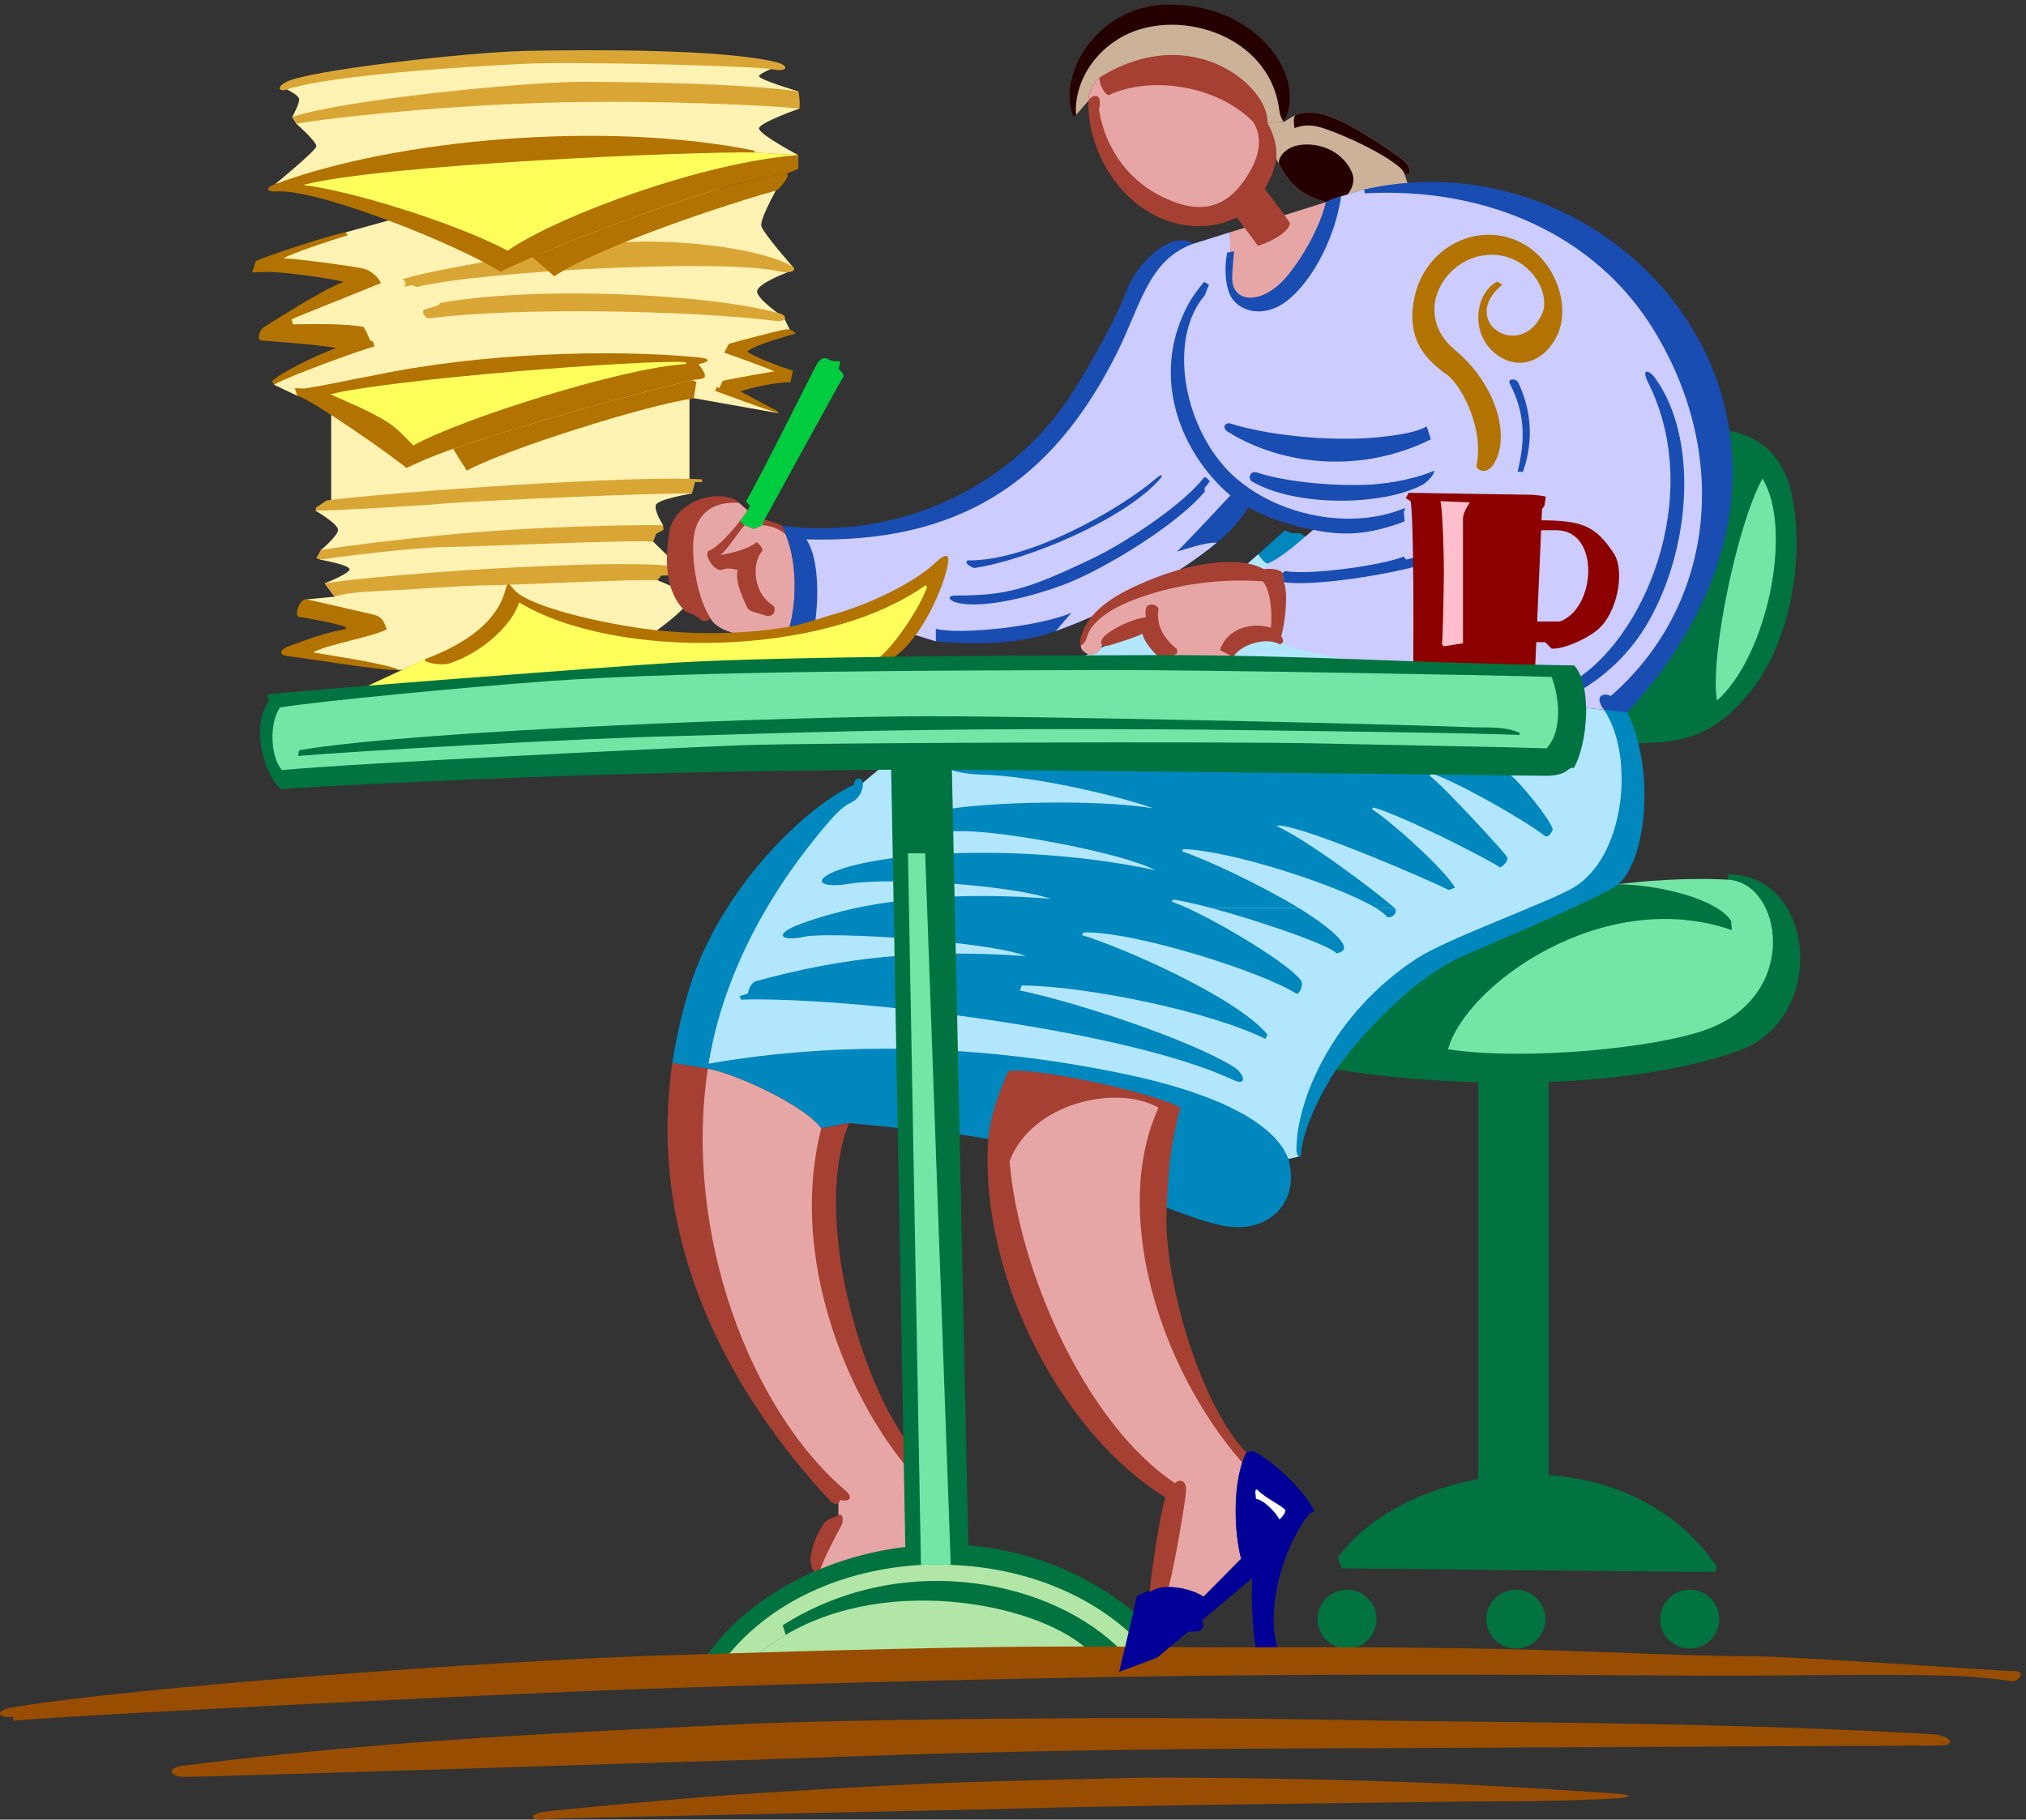
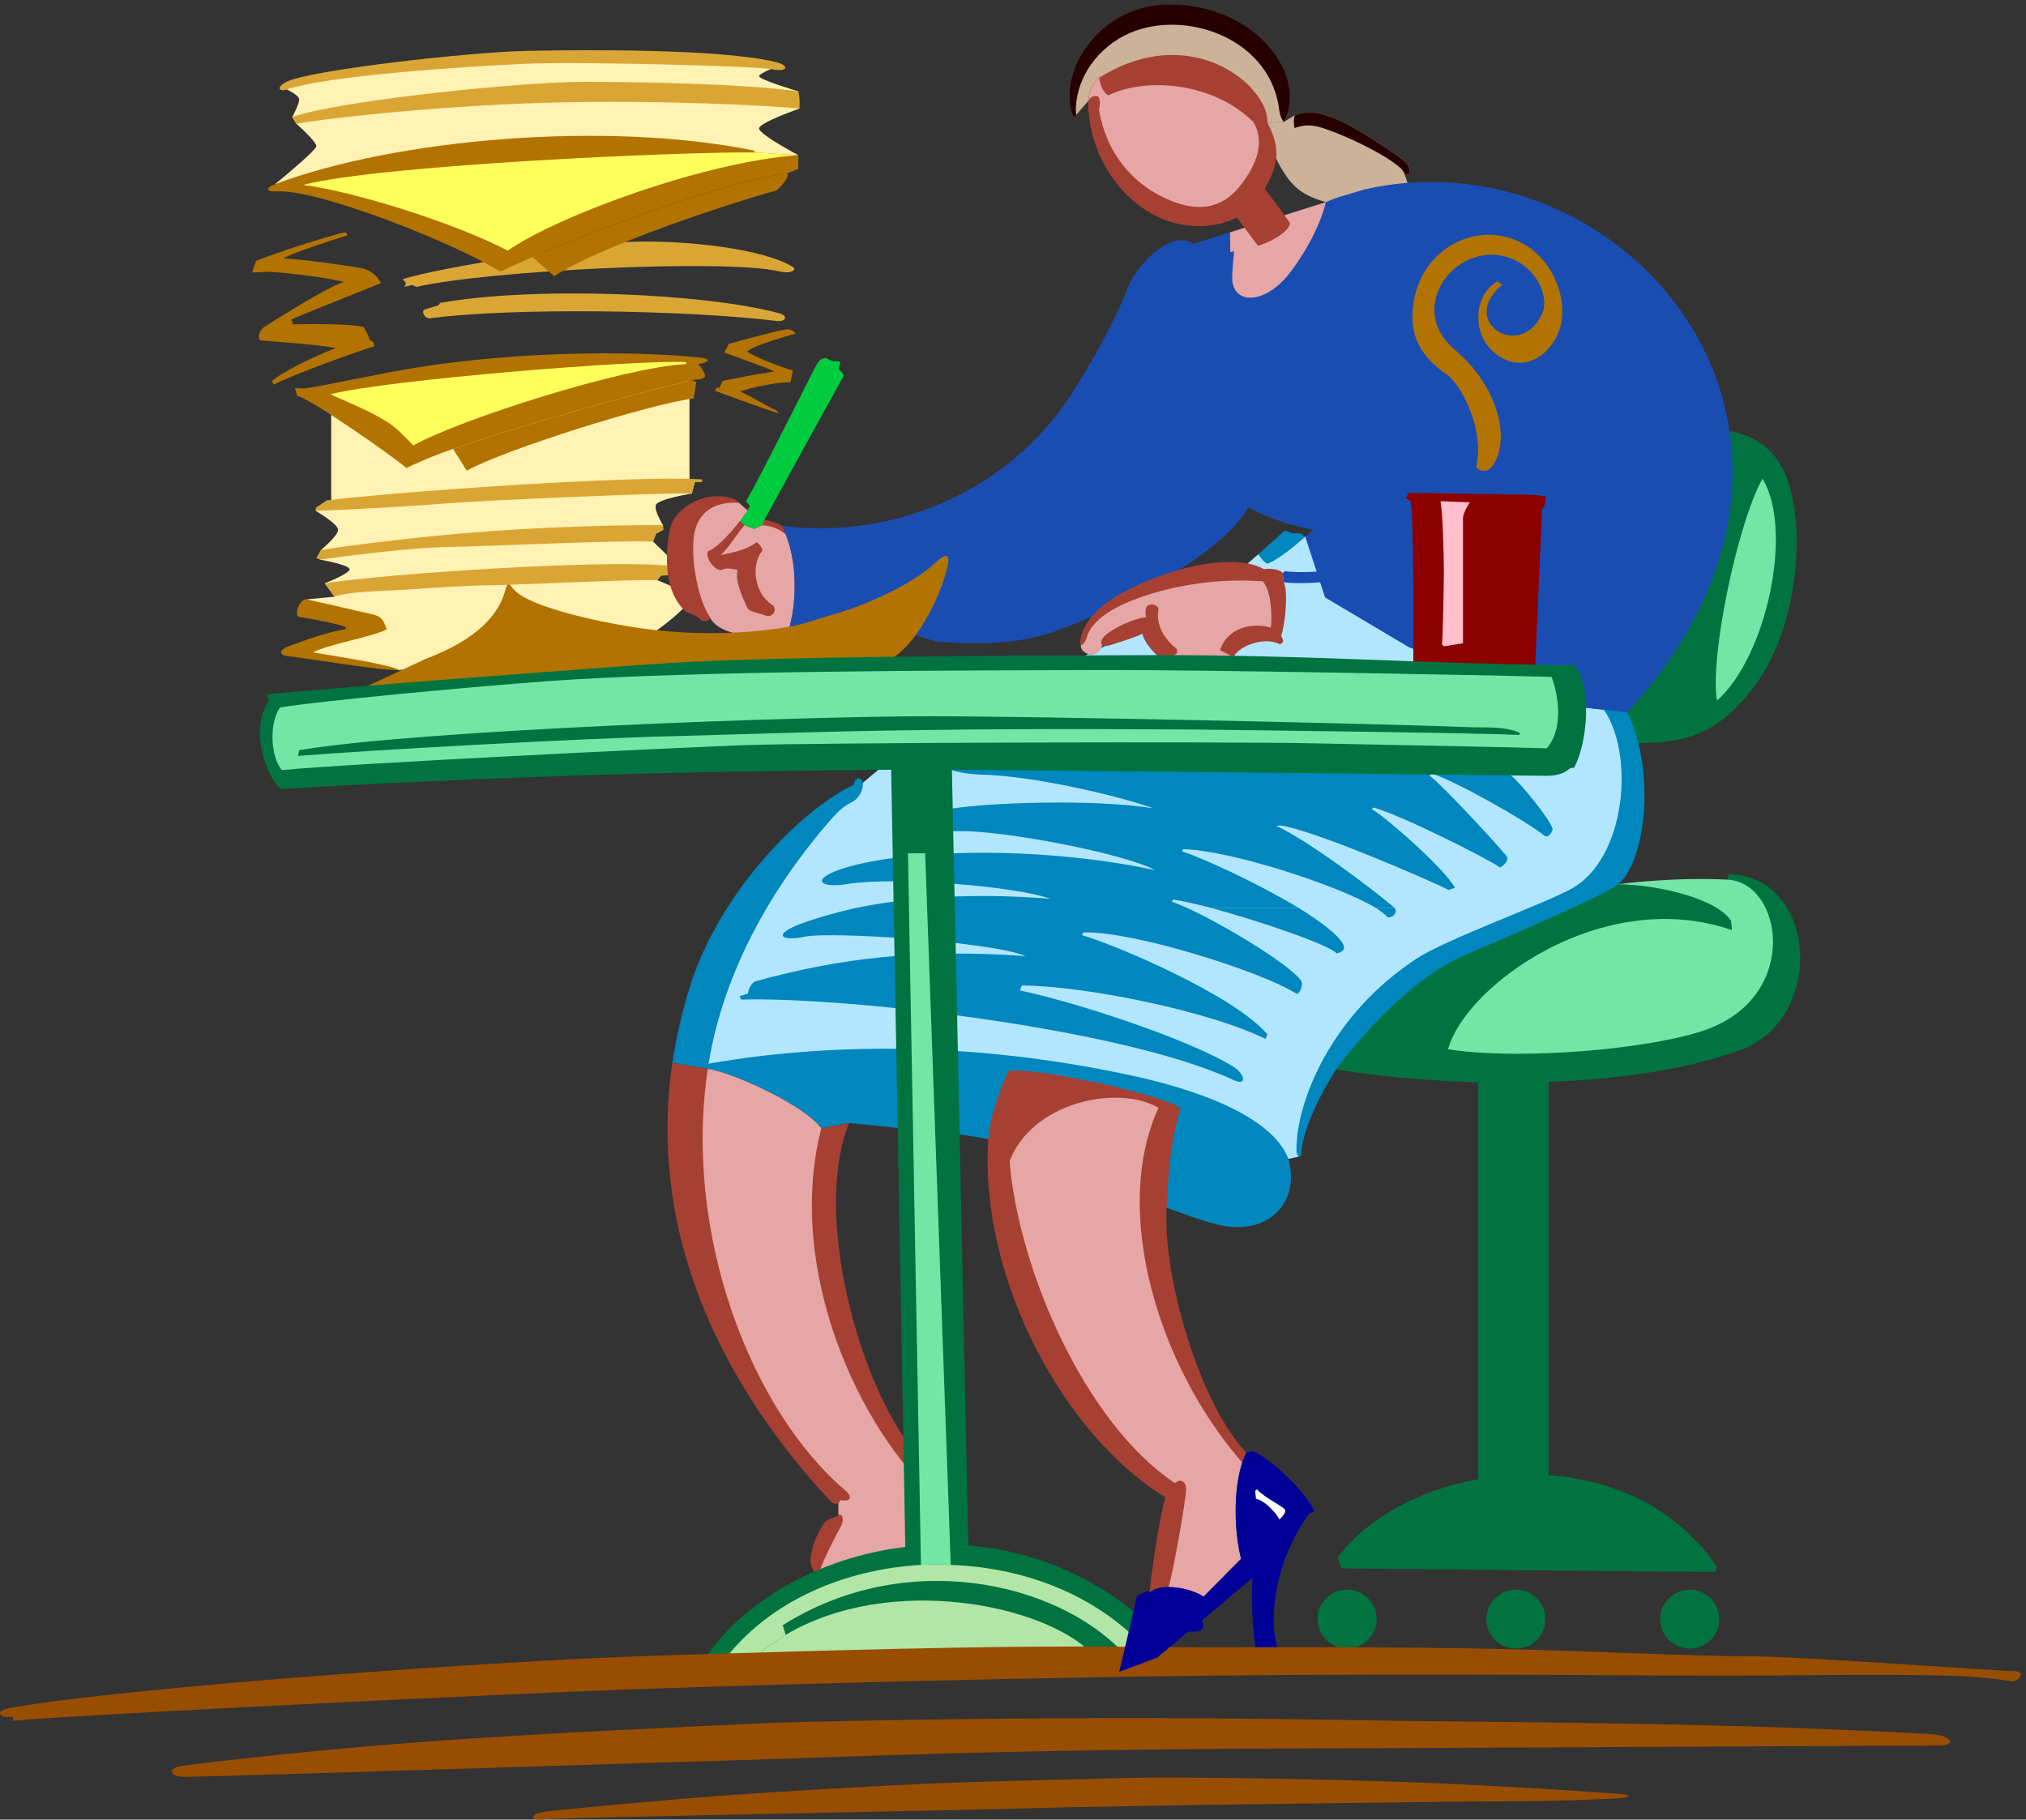
<svg xmlns="http://www.w3.org/2000/svg" xml:space="preserve" width="705.436" height="633.636">
  <rect width="100%" height="100%" fill="#333333" stroke="none" />
  <path d="m781.25 3071.25 283-50 883 50-205 54s80.27 57.85 83 79c2.46 20.45-82 52-82 52l-1 26 56 11-66 64-11 26 37 17s-24.13 37.65-19 53c5.27 15.85 94 30 94 30l8 30-866-47-127-28s59.07-34.15 59-50c.07-15.35-45-53-45-53l-2-25s76.539-13.62 77-25c1.27-11.15-65-37-65-37l26-35-73-7-1-22 152-57-195-56" style="fill:#fff2b2;fill-opacity:1;fill-rule:nonzero;stroke:none" transform="matrix(.133 0 0 -.133 -2.951 635.14)" />
  <path d="M1827.25 3505.25v286l-938-62v-286l938 62m-1085 788s106.137 86.71 108 99c1.605 11.97-52 59-52 59l-11 18s19.973 35.94 18 47c-1.93 11.04-32 25-32 25l-2 6 237 46 461 32 589-23s-46.8-17.76-49-26c-1.27-9.09 103-40 103-40s-15.87-14.16-14-25c1.6-9.96 17-20 17-20s-105.54-36.76-106-52c.46-15.96 103-70 103-70l-724-42-646-34" style="fill:#fff2b2;fill-opacity:1;fill-rule:nonzero;stroke:none" transform="matrix(.133 0 0 -.133 -2.951 635.14)" />
-   <path d="m2074.25 3944.25 16-33-138-52 120-60-156-42 146-64-276 49-694-159-267 161-25-5-61 29 48 34 188 72-250 37 239 138-255 33 218 85 456 126 670-17s-41.8-74.82-38-92c3.13-17.49 83-108 83-108l-15-14s-78.73-28.96-79-50c.27-20.56 70-68 70-68" style="fill:#fff2b2;fill-opacity:1;fill-rule:nonzero;stroke:none" transform="matrix(.133 0 0 -.133 -2.951 635.14)" />
  <path d="M825.25 3206.25c-19.43 3.44-33.992-44.05-20-46 13.742-1.52 105.953-18.16 122-27v-5c-54.594-8.42-117.43-33.33-147-44-29.363-10.13-28.875-25.12-2-27 27.652-2.52 242.5-38.06 286-36v2c-44.26 16.85-183.551 37.25-222 44 30.406 19.65 161.52 41.91 193 61-6.57 9.69-6.22 31.08-35 38-49.172 11.72-175 40-175 40m165 679 9-5 3-12c-30.371-7.06-221.043-76.16-263-100l-5 9c17.836 19.69 115.871 68.84 168 87-50.828 9.57-161.328 16.51-197 20-10.363 3.17-4.859 25.07 7 34 12.441 8.05 163.594 105.06 210 119-36.176 10.63-185.645 30.07-213 26l-27-1 10 30c34.805 15.58 199.887 69.73 235 75l5-8c-45.727-13.29-146.883-47.54-168-60 42.539-1.82 188.535-21.66 209-27 21.137-5.06 39.18-22.59 46-38-37.379-15.84-211.352-84.25-234-95l4-13c43.113 1.13 148.996 2.07 185-7 5.164-7.68 14.254-27.1 16-34m1115 17c-20.83-6.2-108.75-30.22-127-47 12.85-11.54 88.39-41.32 120-50l-7-31c-26.07 2.51-106.43-13.71-131-24 20-8.16 76.65-41.84 94-49l8-8c-31.49 7.97-168 59-168 59l5 10 6-3 9 19c26.75 6.67 135 25 135 25-30.54 13.71-131 49-131 49l12 23c37.86 10.71 125.64 33.66 145 37 12.46 3.18 23-1.19 30-10" style="fill:#b27300;fill-opacity:1;fill-rule:nonzero;stroke:none" transform="matrix(.133 0 0 -.133 -2.951 635.14)" />
  <path d="M1761.25 3295.25c-168.08 14.39-714.29-20.24-889-47l26-35c40.27 14.05 109.42 13.56 196 19 92.52 6.72 187.67 11.41 217 11 57.97.41 374.75 16.36 432 13l10 12 42 2 3 23-37 2m-3 105c-19.34 1.27-233.2.23-447-15-205.87-14.62-411.602-43.28-449-50l-12-21 10-4c51.504 7.8 245.08 32.27 331 33 86.59 1.09 477 19.25 541 14l8 21 19 10-1 12m75 83c-74.1 3.08-569.3-19.16-647-26-78.29-7.03-300.352-19.11-338-19l1 8 28 19c172.2 22.05 808.33 67.11 983 55v-7h-19l-8-30m-684 459c-17.03-2.04-25.04 20.6-15 23 9.98 3.08 36 11 36 11l4 6c243.83 44.23 692.34 26.19 888-27 25.48-7.12 16.01-23.39-8-20-233.47 28.71-691.07 35.64-905 7m-37 82-11 5-22-5s12.91 8.07-3 20c96.27 32.38 510.61 94.5 597 98 145.21 5.76 351.68-19.16 425-66 10.03-6.2-2.91-19.24-37-11-142.57 32.53-759.87 2.45-949-41m-339 517c-20.551-6.9-28.992 6.03-1 20 62.207 31.13 479.46 77.99 627 81 168.49 3.54 512.24 4.93 653-29 36.83-8.35 35.08-27.71-10-19-45.05 8.62-516.17 20.94-652 14-163.29-8.04-506.363-30.17-617-67m14-72c132.945 45.04 610.39 92.18 759 92 152.98-.01 426.88-4.97 566-25 5-20.2 3-45 3-45-63.9 6.96-370.32 24.09-672 15-302.32-9.27-599.906-44.76-645-55l-11 18" style="fill:#d9a636;fill-opacity:1;fill-rule:nonzero;stroke:none" transform="matrix(.133 0 0 -.133 -2.951 635.14)" />
  <path d="M999.25 3792.25c-61.695-10.86-133.891-27.75-181-34l-24 1 6-20c30.805-5.82 236.14-147.71 286-189 14.47 6.95 61.32 29 122 50 158.45 55.18 450.88 138.84 626 180 11.05 2.5 23.07.45 32 7 8.27 6.84-16 35-16 35 20.8 3.04 45.03 13.84-4 18-228.4 21.43-568 11.04-847-48" style="fill:#b27300;fill-opacity:1;fill-rule:nonzero;stroke:none" transform="matrix(.133 0 0 -.133 -2.951 635.14)" />
  <path d="M1035.25 3671.25c-52.773 32.85-118.555 57.64-148 72 151.8 38.71 818.62 91.59 931 84v-5c-165.19-8.52-592.52-144.93-714-213-19.3 19.12-39.66 43.35-69 62" style="fill:#ffff5c;fill-opacity:1;fill-rule:nonzero;stroke:none" transform="matrix(.133 0 0 -.133 -2.951 635.14)" />
  <path d="M742.25 4293.25c-27.734-10.02-20.824-20.64 3-19 106.281 7.65 464.6-133.95 587-210 23.43 11.35 52.01 24.09 84 38 190.7 81.39 506.14 198.4 666 219l30 12v36l-114 7-2 5c-390.56 79.28-940.59 29.91-1254-88" style="fill:#b27300;fill-opacity:1;fill-rule:nonzero;stroke:none" transform="matrix(.133 0 0 -.133 -2.951 635.14)" />
  <path d="m1998.25 4376.25 114-7c-244.67-17.21-627.89-157.68-761-250-135.4 71.77-407.527 156.71-536 172 205.23 53.56 1016.63 88.09 1183 85" style="fill:#ffff5c;fill-opacity:1;fill-rule:nonzero;stroke:none" transform="matrix(.133 0 0 -.133 -2.951 635.14)" />
  <path d="M1834.25 3780.25c-175.12-41.16-467.55-124.82-626-180l36-57c99.2 55.19 480.64 175.09 594 189l7 43-11 5m248 541c-159.86-20.6-475.3-137.61-666-219l57-50c116.68 77.52 455.08 190.09 580 224 8.46 3.18 39.66 39.57 29 45" style="fill:#b27300;fill-opacity:1;fill-rule:nonzero;stroke:none" transform="matrix(.133 0 0 -.133 -2.951 635.14)" />
  <path d="M3634.25 2361.25c-323.85-119.81-532.71-320.22-114-386 332.65-52.86 775.87-51.32 1056 50 231.05 84.05 200.72 461.3-30 461v-14c11.45-27.55 18.09-66.49 8-108-38.15 59.65-196.25 95.61-298 96-177.96.83-419.67-24.01-622-99" style="fill:#007340;fill-opacity:1;fill-rule:nonzero;stroke:none" transform="matrix(.133 0 0 -.133 -2.951 635.14)" />
  <path d="M4256.25 2460.25c101.75-.39 259.85-36.35 298-96l2-24c-337.67 117.15-697.95-145.14-743-312 197.54-30.47 545.78 2.43 680 53 242.47 90.68 194.72 382.42 53 391-142.26 8.05-290-12-290-12" style="fill:#73e6a6;fill-opacity:1;fill-rule:nonzero;stroke:none" transform="matrix(.133 0 0 -.133 -2.951 635.14)" />
  <path d="M4102.25 2834.25c-139.56-.41-225.7 14.15-337 158-110.15 144.04-134.41 379.08-98 519 28.05 108.71 99.83 161.51 230 162l582-20c130.67.45 202.45-52.36 231-161 35.91-139.99 11.65-375.02-99-519-110.8-143.92-208.2-143.75-347-144l-162 5" style="fill:#007340;fill-opacity:1;fill-rule:nonzero;stroke:none" transform="matrix(.133 0 0 -.133 -2.951 635.14)" />
  <path d="M4636.25 3522.25c81.32-130.89 12.76-463.76-119-581-19.35 111.85 52.38 460.21 119 581" style="fill:#73e6a6;fill-opacity:1;fill-rule:nonzero;stroke:none" transform="matrix(.133 0 0 -.133 -2.951 635.14)" />
  <path d="M3549.25 459.25c42.3-.148 76.87 34.422 77 77-.13 42.711-34.7 77.281-77 77-42.99.281-77.56-34.289-78-77 .44-42.578 35.01-77.148 78-77m442 0c42.3-.148 76.87 34.422 77 77-.13 42.711-34.7 77.281-77 77-42.99.281-77.56-34.289-78-77 .44-42.578 35.01-77.148 78-77m455 0c42.29-.148 76.86 34.422 77 77-.14 42.711-34.71 77.281-77 77-43 .281-77.57-34.289-78-77 .43-42.578 35-77.148 78-77m67 201c-87.24-.906-911.43 8.664-979 9l-10 28c181.24 248.676 744.85 338.26 993-24l-4-13" style="fill:#007340;fill-opacity:1;fill-rule:nonzero;stroke:none" transform="matrix(.133 0 0 -.133 -2.951 635.14)" />
  <path d="M4076.25 870.25v1101h-184v-1101h184" style="fill:#007340;fill-opacity:1;fill-rule:nonzero;stroke:none" transform="matrix(.133 0 0 -.133 -2.951 635.14)" />
  <path d="M2084.25 3118.25c19.19 53.16 31.43 167.51-5 258-2.65 8.04-6.04 15.55-10 23-17.94 10.05-56.07 18.71-68 20l-22 20-23 20-10 9c-76.27 28.54-160.79-23.14-171-81-12.61-74.16-13.72-162.11 43-214 8.88-2.23 29.79-10.81 37-19 6.66-9.14 30.04-4.69 25 6 27.65-36.44 104.86-53.59 204-42" style="fill:#a64033;fill-opacity:1;fill-rule:nonzero;stroke:none" transform="matrix(.133 0 0 -.133 -2.951 635.14)" />
  <path d="M2159.25 3819.25c10.02 19.45 22.82 22.06 33 15 10.63-6.8 26-4 26-4l4-5-5-16s10.11-6.04 14-18c-13.1-21.46-209-379-209-379l-4-12-22-10-25 10-12 11 20 28 6 12-10 12c34.46 56.98 173.22 337.32 184 356" style="fill:#00cc40;fill-opacity:1;fill-rule:nonzero;stroke:none" transform="matrix(.133 0 0 -.133 -2.951 635.14)" />
  <path d="M3413.25 4474.25c41.66 17.11 87.29-.53 126-19 40.74-18.9 150.52-90.77 164-106 16.09-16.8 7-30 7-30l-10-2 9-28c23.36-71.27-28.01-98.43-216-43-64.82 19.17-89.86 40.67-122 98-21.26 36.13-31 110-31 110l43 2 30 18" style="fill:#ccb299;fill-opacity:1;fill-rule:nonzero;stroke:none" transform="matrix(.133 0 0 -.133 -2.951 635.14)" />
-   <path d="M3493.25 4246.25c-64.82 19.17-89.86 40.67-122 98-6.32 9.98 10.08 53.02 72 53 57.95.02 104.65-34.57 120-78 11.91-34.44-26.61-85.77-70-73" style="fill:#260000;fill-opacity:1;fill-rule:nonzero;stroke:none" transform="matrix(.133 0 0 -.133 -2.951 635.14)" />
  <path d="M1875.25 1977.25c74.66-13.54 253.27-96.5 297-156l73 14 167-17s210.02-14.47 305-55c121.86-51.74 415.63-182.58 512-198 117.02-19.19 197.03 63.69 166 176l27 6 6 1c1.05 67.26 53.54 167.58 92 227 21.46 31.85 174.25 230.25 338 300 139.8 60.35 316.59 135.35 389 177 82.85 46.88 112.85 301.85 35 458 0 0-25.12 34.54-43 43-21.21 10.52-44.25-1.55-18-36l-161 17-621 436-13 9h-21l-20 7-69-62-57-50-56-50-582-283c-110.21-40.14-239.52-125.53-360-233-238.69-214.97-441.25-518.46-386-731" style="fill:#0087bd;fill-opacity:1;fill-rule:nonzero;stroke:none" transform="matrix(.133 0 0 -.133 -2.951 635.14)" />
  <path d="m4060.25 2934.25-621 436s-61.95-56.29-97-70c-7.87-3.45-26 24-26 24l-57-50-56-50-582-283c-110.21-40.14-239.52-125.53-360-233-191.73-167.35-391.3-450.95-402-721 319.47 58.7 701.32 61.68 1108-24 189.59-39.34 384.67-109.89 428-222l27 6s-6.08 3.21-6 19c-.08 123.67 89.56 353.35 317 501 80.85 51.79 336.71 143.45 406 183 138.92 80.18 163.19 347.38 82 467l-161 17" style="fill:#b2e6ff;fill-opacity:1;fill-rule:nonzero;stroke:none" transform="matrix(.133 0 0 -.133 -2.951 635.14)" />
  <path d="M2084.25 3118.25c-97.47-20.21-185.9-.33-204 42-35.13 54.95-50.96 165.12-40 220 9.63 46.49 42.93 82.78 116 79l23-20c-14.19-22.55-66.6-90.62-101-106-15.38-7.19 11.86-53.95 34-50 10.38 6.72 27.7 2.74 41 0-8.64-33 19.79-85.7 25-98 5.19-11.96 24.94-13.07 47-21 21.18-7.45 31.27 14.52 21 26-54.96 33.94-55.56 114.37-28 143-.49 11.98-15 23-15 23-20.85-17.6-56.16-26.82-95-34 15.91 10.85 47.32 61.05 63 78l25-10 22 10c19.2-1.35 40-6.55 61-24 36.43-90.49 24.19-204.84 5-258" style="fill:#e6a6a6;fill-opacity:1;fill-rule:nonzero;stroke:none" transform="matrix(.133 0 0 -.133 -2.951 635.14)" />
  <path d="M3243.25 4103.25c-29.74-150.56 103.8-158.24 183-39l84 189 23 8 60 18c681.92 156.17 1359.18-635.98 689-1369l-61 7-161 17-153 65-197 82-219 130-52 159 21 18c-64.9 12.55-126.28 34.05-170 59-20.34-34.28-48.63-65.07-83-93-98.98-81.88-256.86-171.39-421-231-95.53-35.09-209.74-36.35-314-27l-123 38s3.59-79.17-25-84c-81.68-12.88-173.33-8.69-213-8-41.73.45-38.5 43.9-27 76 19.19 53.16 31.43 167.51-5 258-2.65 8.04-6.04 15.55-10 23 247.26-34.15 543.25 57.13 727 300 49.88 64.52 144.26 232.64 173 310 33.64 90.33 127.23 163.38 177 128l96 30 1-64" style="fill:#1a4db2;fill-opacity:1;fill-rule:nonzero;stroke:none" transform="matrix(.133 0 0 -.133 -2.951 635.14)" />
-   <path d="M3907.25 2999.25s-30.07 8.71-46 10c-203.4 19.07-440.85 56.38-482 83 6.06 4.94-3 18-3 18 10.14 30.19 19.25 113.15 7 141l-3 24c-6.84 9.25-31.54 13.07-49 10l11 15c35.05 13.71 97 70 97 70l21 18c93.22-19.59 159.72-7.55 239 22l-2 28 3 2v5c-153.69-63.52-357.21-12.87-465 100-116.53 122.95-154.56 345.19-59 457l11 28-13 7c-15.63-18.71-30.68-38.68-42-60-101.21-189.44-17.41-389.62 111-499 0 0-111.75-120.19-140-147 18.46 4.97 79.06 26.05 104 23-98.98-81.88-256.86-171.39-421-231l41 48c-83.58-36.79-294.94-58.35-355-42v-33l-123 38-38-43c-69.06-1.69-140.42-2.94-169-2 18.26 36.65 36.46 205.65-9 274 395.93-11.3 640.86 146.58 811 484 64.08 126.57 83.28 247.9 202 290l96 30 1-64c-29.74-150.56 103.8-158.24 183-39l84 189 23 8 60 18 2-10c317.38 17.52 606.25-108.56 759-362 201.21-332.6 152.91-720.68-115-954-21.21 10.52-44.25-1.55-18-36l-161 17-153 65" style="fill:#ccf;fill-opacity:1;fill-rule:nonzero;stroke:none" transform="matrix(.133 0 0 -.133 -2.951 635.14)" />
  <path d="M3251.25 3055.25c16.86 31.65 84.46 54.18 122 33l6 4c6.06 4.94-3 18-3 18 10.14 30.19 19.25 113.15 7 141l-3 24c-6.84 9.25-31.54 13.07-49 10-71.02 39.77-212.46 12.57-329-41-80.98-36.22-136.6-79.7-151-140-2.3-10.7-1.5-15.92 1-17-5.34-17.68 36.66-45.9 56-1 4.37-2.49 11.81-3.02 23 1 30.31 9.17 64.73 20.45 82 29 1.79-17.22 27.79-50.15 45-62 6.88-5.01 15.3-4.21 23-1 15.26-20.08 130-30.46 170 2" style="fill:#a64033;fill-opacity:1;fill-rule:nonzero;stroke:none" transform="matrix(.133 0 0 -.133 -2.951 635.14)" />
  <path d="m3251.25 3055.25-35 18c14.94 49.69 72.22 76.17 133 59 3.79 27.45 1.43 96.5-21 121-105.65 8.46-224.48-6.97-324-43-75.77-26.66-126.08-63.35-137-104-3.44-12.01-11.39-21.15-15-19-5.34-17.68 36.66-45.9 56-1-6.23 5.23-3.2 16.62 8 26 16.97 15.96 71.06 43.98 106 47 0 0-3.28 14.55 1 26 4.59 10.59 26.46 10.85 32-4-7.62-39.92 12.99-77.55 48-105l1-10s-10.77-9.16-23-13c15.26-20.08 130-30.46 170 2" style="fill:#e6a6a6;fill-opacity:1;fill-rule:nonzero;stroke:none" transform="matrix(.133 0 0 -.133 -2.951 635.14)" />
  <path d="M3673.25 2398.25c.09.06-.36.51-1 1-59.33 51.07-230.63 178.91-309 214l10 1c82.05-9.21 391.35-143.3 442-169l16 6c-27.55 49.79-176.54 181.59-218 206l5 4c76.25-21.55 299.39-134.45 331-157 8.09 3.1 24.32 18.5 18 28-7.92 13.86-166.2 185.43-202 212l3 7c70.12-23.15 249.07-125 299-165 8.59-3.75 16.63 7.41 20 18-7.95 28.52-84.14 119.76-105 137 0 0-60.46 55.97-151 96-90.16 40.13-1119.54 45.12-1269 10-148.67-34.21-101.05-96.16 31-100 131.41-3.09 350.8-53.4 448-88-163.14 25.52-431.04 13.8-521 0-90.31-13.93-98.63-63.85 12-60 111.24 3.08 430.86-57.24 514-102-307.75 65.64-658.58 53.44-812 6-89.69-27.36-72.66-55.35 9-42 118.33 18.98 431.44-4.52 529-39-205.98 16.38-374.76 3.89-509-24h867c-15.48 6.86-29.68 12.66-41 17l5 5c23.74-3.63 58.9-11.69 99-22h229c-102.98 62.13-243.33 127.77-305 148l2 6c120.2-2.38 403.23-93 505-154h49m-1410 0c-52.73-11.62-100.31-25.31-143-41-75.8-27.39-55.66-48.23 10-34 66.07 13.5 486.89-12.81 577-51-272.66 19.08-480.87-3.48-707-66-10.04-2.7-19.43-21.71-20-32l-22-7 4-9c264.13 8.25 993.86-73.21 1288-210 39.44-18.61 29.99 17.19 0 35-118.35 72.54-414.65 169.42-558 199l5 13c168.73-1.01 493.85-68.14 638-140l5 12c-85.54 101.41-393.49 233.13-486 260l5 7c131.58 3.33 465.88-102.62 556-160 8.86-4.28 20.28 22.9 13 34-30.05 41.73-197.8 144.14-298 190h-867" style="fill:#0087bd;fill-opacity:1;fill-rule:nonzero;stroke:none" transform="matrix(.133 0 0 -.133 -2.951 635.14)" />
  <path d="M3193.25 2398.25c130.05-35.16 312.02-97.88 328-119 8.23 2.14 28.73 6.4 15 28-15.69 24.67-59.67 57.19-114 91h-229m431 0c13.67-8.84 24.19-16.72 30-24 15.28-3.05 28 13.78 19 24h-49" style="fill:#0087bd;fill-opacity:1;fill-rule:nonzero;stroke:none" transform="matrix(.133 0 0 -.133 -2.951 635.14)" />
  <path d="m3700.25 4317.25 10 2s9.09 13.2-7 30c-13.48 15.23-123.26 87.1-164 106-38.71 18.47-84.34 36.11-126 19-7.34-8.06-2-34-2-34 25.86 9.04 46.79 10.07 83-3 53.71-18.5 143.89-60.49 189-97 5.51-3.99 14.25-12.41 17-23" style="fill:#260000;fill-opacity:1;fill-rule:nonzero;stroke:none" transform="matrix(.133 0 0 -.133 -2.951 635.14)" />
  <path d="M3303.25 4456.25c-100.39 100.38-274.34 119.57-379 70-13.77 3.79-25.34 35.71-24 46-13.04-9.86-27.37-36.41-29-61l-32-37c-27.32 117 56.51 238.24 218 266 105.57 18.46 321.14-58.15 326-284l-43-2-37 2" style="fill:#ccb299;fill-opacity:1;fill-rule:nonzero;stroke:none" transform="matrix(.133 0 0 -.133 -2.951 635.14)" />
  <path d="m3493.25 4246.25-251-79 1-64c-29.74-150.56 103.8-158.24 183-39l84 189-17-7" style="fill:#e6a6a6;fill-opacity:1;fill-rule:nonzero;stroke:none" transform="matrix(.133 0 0 -.133 -2.951 635.14)" />
  <path d="M1875.25 1977.25c74.66-13.54 253.27-96.5 297-156l73 14c-90.73-220.77 12.11-626.93 140-818 62.02-93.812 108-114 108-114l8-180-164-190-205-46 26 169 59 135v70c-313.27 376.54-397.34 614.18-397 1053l55 63" style="fill:#a64033;fill-opacity:1;fill-rule:nonzero;stroke:none" transform="matrix(.133 0 0 -.133 -2.951 635.14)" />
  <path d="M1875.25 1977.25c74.66-13.54 253.27-96.5 297-156-94.94-372.34 101.87-789.95 298-965-38.2-23.531-70.54-135.336-68-190l-60-78c-43.94 2.664-114.69 6.328-167-14l-17 82 59 135v70c-295.07 302.16-397.34 669.49-397 1053l55 63" style="fill:#e6a6a6;fill-opacity:1;fill-rule:nonzero;stroke:none" transform="matrix(.133 0 0 -.133 -2.951 635.14)" />
  <path d="M3076.25 1609.25c-9.21-182.87 89.59-513.94 209-637-4.32-8.109-7.86-16.91-11-26-23.58-72.391-21.14-180.855-3-252l-98-99c-24.34 15.379-61.08 25.289-92 25-20.32-.027-38.06-4.273-49-14 1.86 40.133 27.23 208.68 41 249-262.74 159.46-487.37 569.25-464 936 5.46 80.14 53 180 53 180 67.66 10.66 384.86-56.95 450-96-27.61-109.83-29.45-143.93-36-266" style="fill:#a64033;fill-opacity:1;fill-rule:nonzero;stroke:none" transform="matrix(.133 0 0 -.133 -2.951 635.14)" />
  <path d="M2665.25 1735.25c23.05-281.68 196.09-685.03 433-843 13.86 13.262 30.32 5.461 29-19-.73-25-34.64-221.703-46-253 30.92.289 67.66-9.621 92-25l98 99c-18.14 71.145-20.58 179.609 3 252-221.07 253.06-342.41 660.39-219 929-111 62.77-332.5 12.29-390-140" style="fill:#e6a6a6;fill-opacity:1;fill-rule:nonzero;stroke:none" transform="matrix(.133 0 0 -.133 -2.951 635.14)" />
  <path d="M3285.25 972.25c-4.32-8.109-7.86-16.91-11-26-23.58-72.391-21.14-180.855-3-252l-98-99c-24.34 15.379-61.08 25.289-92 25-20.32-.027-38.06-4.273-49-14l-4 4-29-13-47-199 99 37 81 68s26.94-.504 34 4c9.99 7.398 4 27 4 27l131 110c-5.41-34.27 1.52-160.801 10-190h57c-33.13 103.652 7.92 262.879 83 360l12 3c-18.34 49.262-117.07 141.895-162 159l-16-4" style="fill:#009;fill-opacity:1;fill-rule:nonzero;stroke:none" transform="matrix(.133 0 0 -.133 -2.951 635.14)" />
  <path d="M3376.25 831.25c12.14-8.809 13.48-9.91 7-21-7.16-10.672-12-13-12-13-5.64 14.664-38.68 50.527-61 54l-2 21 5 4c9.46-13.637 50.13-36.215 63-45" style="fill:#fff;fill-opacity:1;fill-rule:nonzero;stroke:none" transform="matrix(.133 0 0 -.133 -2.951 635.14)" />
  <path d="M2177.25 784.25c10.27 17.016 28.79 15.746 39 24 10.59 7.348 17.01-11.168 8-28-9.63-16.223-49.44-94.437-56-118l-10-6c-10.49 6.148-14.89 28.191-14 41 3.07 26.805 13.77 56.074 33 87" style="fill:#a64033;fill-opacity:1;fill-rule:nonzero;stroke:none" transform="matrix(.133 0 0 -.133 -2.951 635.14)" />
  <path d="M1875.25 1977.25c29.93 203.4 129.23 425.35 308 636 35.07 41.36 46.66 50.58 69 62 17.66 8.58 29.05 29.05 29 48 .05 19.18-23.25 19.13-23-2-130.81-60.2-349.83-274.33-430-529-21.01-68.15-36.11-134.86-46-200l93-15" style="fill:#0087bd;fill-opacity:1;fill-rule:nonzero;stroke:none" transform="matrix(.133 0 0 -.133 -2.951 635.14)" />
  <path d="M1782.25 1992.25c-67.62-466.17 147.84-861.61 414-1147 11.12-11.871 22.95-8.363 26 3 27.96-6.437 32.36 9.066 13 25-246.17 209.23-425.28 670.06-360 1104l-93 15" style="fill:#a64033;fill-opacity:1;fill-rule:nonzero;stroke:none" transform="matrix(.133 0 0 -.133 -2.951 635.14)" />
  <path d="M2572.25 3288.25c138.01 20.45 387.78 124.34 484 230 12.72 14.17 8.3 18.1-7 5-96.12-82.54-334.94-217.95-495-215l-2-7s7.59-8.98 20-13" style="fill:#1a4db2;fill-opacity:1;fill-rule:nonzero;stroke:none" transform="matrix(.133 0 0 -.133 -2.951 635.14)" />
  <path d="M2522.25 3216.25c-18.53-.37-18.58-10.25 0-17 57.41-19.77 190.73 8.8 294 49 109.74 43.88 291.69 157.77 360 240 0 0-1.65 10.08 2 13 3.63 2.93 11 14 11 14s-9.2 13.88-15 10c-50.86-66.57-198.18-167.41-296-214-163.96-77.35-218.16-95.37-356-95m722 450c-15.36 4.92-23.62-10.8-8-21 142.36-89.05 349.7-110.97 532-20l-11 34c-23.75-14.66-69.18-21.88-112-27-114.22-13.91-286.39-1.27-401 34m355-160c-108.33-4.12-226.95 11.83-286 32-20.32 6.46-23.92-17.65-14-23 113.16-66.95 341.95-65.65 449-8 11.77 8.05 29.18 25.53 29 36-37.25-16.95-108.25-34.3-178-37m532-520c193.58 107.63 354.91 489.38 206 787-20.48 41.17 3.76 33.27 19 11 110.62-154.63 94.5-436.27-17-634-45.96-82.28-120.73-153.46-198-192-54.83-27.07-45.28 3.9-10 28m-748 265-3 24 6 5c69.15-11.54 256.6 15.85 311 38l6-8 35 9 8-22c-80.35-24.45-283.14-58.25-363-46m592 519c37.75-73.66 41.75-141.33 20-230h14c29.75 83.55 20.65 165.45-13 235-11.32 12.75-28.42 5.3-21-5m-722 347-18-3c-8.4-36.62-6.58-98.6 16-125 32.45-38.21 95.64-40.74 147 4 66.33 56.72 120.17 166.86 135 268l-23-8-17-7c-13.88-59.61-54.91-135.91-99-191-63.74-77.43-140.79-75.5-146-14-1.26 22.6 5 76 5 76" style="fill:#1a4db2;fill-opacity:1;fill-rule:nonzero;stroke:none" transform="matrix(.133 0 0 -.133 -2.951 635.14)" />
  <path d="M2871.25 4511.25c-1.7-146.66 98.63-291.88 236-322 48.07-10.44 101.92-8.62 153 17l55-74c22.95 4.77 82.86 34.51 84 59-9.36 15.98-66 90-66 90 36.29 62.73 42.49 105.94 7 173 5.09 94.13-197.53 269.41-440 118-13.04-9.86-27.37-36.41-29-61" style="fill:#a64033;fill-opacity:1;fill-rule:nonzero;stroke:none" transform="matrix(.133 0 0 -.133 -2.951 635.14)" />
  <path d="M2871.25 4511.25c1.63 24.59 15.96 51.14 29 61-1.34-10.29 10.23-42.21 24-46 104.66 49.57 278.61 30.38 379-70 32.88-53.83 6.21-114.52-31-163-56.51-74.53-128.17-70.33-201-36-85.83 39.33-154.31 120.05-172 232 3.13 8.57 5.52 35.32-8 35-14.22.32-20-13-20-13" style="fill:#e6a6a6;fill-opacity:1;fill-rule:nonzero;stroke:none" transform="matrix(.133 0 0 -.133 -2.951 635.14)" />
  <path d="M3383.25 4456.25c65.55 125.64-82.43 315.98-313 307-174.82-7.23-281.84-181.36-238-292l7 3c-5.28 68.61 31.39 150.72 112 200 143.43 87.64 395.45 14.29 420-187 .94-9.35 4.98-22.65 12-31" style="fill:#260000;fill-opacity:1;fill-rule:nonzero;stroke:none" transform="matrix(.133 0 0 -.133 -2.951 635.14)" />
  <path d="M3942.25 4038.25c-58.07-29.34-71.76-134.3-7-187 65.69-54.03 136.37-15.46 165 49 34.78 79.66-9.07 196.13-96 240-114.49 59.15-261.3-13.75-282-160-13.82-93.18 29.45-144.55 87-185 37.01-25.17 99.86-140.93 78-240 1.39-10.75 26.36-23.36 44 3 47.31 71.06 9.39 209.84-100 301-110.16 92.09-33.8 229.66 71 247 113.38 19.03 185.72-93.76 156-155-58.24-120.67-219.05-16.93-103 79l-13 8" style="fill:#b27300;fill-opacity:1;fill-rule:nonzero;stroke:none" transform="matrix(.133 0 0 -.133 -2.951 635.14)" />
-   <path d="M4049.25 3413.25c113.51-.05 148.94-12.44 198-87 30-46.11 9.31-156.63-43-200-29.58-24.28-88.41-50.94-120-49l-17 17h-26v54s45.57-.25 64 0c94.95 32.25 108.07 238.99-9 239-36.44-.01-48 0-48 0l1 26" style="fill:#8c0000;fill-opacity:1;fill-rule:nonzero;stroke:none" transform="matrix(.133 0 0 -.133 -2.951 635.14)" />
  <path d="m4059.25 3443.25-18-414h-319v19c.14 60.75 1.88 355.05-7 415l-13 8 8 14c29.75-.49 283.26-4.8 311-5 26.86.2 48-5 48-5l-4-25-6-7" style="fill:#8c0000;fill-opacity:1;fill-rule:nonzero;stroke:none" transform="matrix(.133 0 0 -.133 -2.951 635.14)" />
  <path d="M3793.25 3463.25c6.47-27.36 8.87-152.73 9-183-.13-29.59-2.46-173.35-5-192l5-5 50 8c.05 65.85.05 311.57 0 327 .05 15.77 18 42 18 42l-77 3" style="fill:#ffbfcc;fill-opacity:1;fill-rule:nonzero;stroke:none" transform="matrix(.133 0 0 -.133 -2.951 635.14)" />
  <path d="M1136.25 3050.25c137.89 51.93 194.04 118.59 210 184 5.65 21.04 10.56 9.34 23-4 41.26-45.29 239.05-89.45 364-104 118.79-13.42 240.02-11.04 353 8 36.34 5.59 77.96 21.18 112 31 88.36 23.84 213.18 80.12 274 138 28.13 25.5 37.77 22.26 30-13-17.61-75.09-79.64-205.82-155-245l-712-28-681-52 182 85" style="fill:#b27300;fill-opacity:1;fill-rule:nonzero;stroke:none" transform="matrix(.133 0 0 -.133 -2.951 635.14)" />
-   <path d="M1136.25 3050.25c-12.27-8.42 40.83-19.73 65-11 75.27 25.11 159.55 93.8 180 159 250.09-151.37 797.6-144.84 1064 45l4-5c-20.07-56.02-88.97-158.9-131-189l-667-32-697-52 182 85" style="fill:#ffff5c;fill-opacity:1;fill-rule:nonzero;stroke:none" transform="matrix(.133 0 0 -.133 -2.951 635.14)" />
  <path d="M2878.25 448.25h223c-157.96 181.957-353.41 265.469-544 281l-43 2031c405.3-2.72 1544.4-15.7 1559-16 18.19.3 39.94 4.09 52 14 12.2 10.89 17 6 17 6 37.04 64.41 48.61 218.3 1 269-53.57.83-271.43 4.61-480 13-232.29 8.93-452.46 14.94-624 14-396.74-.93-973.57-3.54-1255-20-136.81-8.4-1012.777-74.9-1062-83l1-9 4-5c-54.988-79.65-5.137-206.09 30-234 57.465 4.92 414.77 23.89 784 36 352.3 11.46 714.8 14.13 814 15l37-2035c-224.37-26.566-423.83-141.68-523-290h127l882 13" style="fill:#007340;fill-opacity:1;fill-rule:nonzero;stroke:none" transform="matrix(.133 0 0 -.133 -2.951 635.14)" />
  <path d="M1996.25 435.25c26.27 22.793 54.03 42.871 83 60 274.29 162.238 676.62 78.176 799-47l-882-13" style="fill:#b2e6a6;fill-opacity:1;fill-rule:nonzero;stroke:none" transform="matrix(.133 0 0 -.133 -2.951 635.14)" />
  <path d="M1996.25 435.25c26.27 22.793 54.03 42.871 83 60l-8 25c320.91 202.469 713.26 114.867 890-70h68c-127.14 145.824-321.22 221.254-518 228-25.77 1.375-51.92 1.125-78 0-201.75-11.598-396.91-95.008-515-249l78 6" style="fill:#b2e6a6;fill-opacity:1;fill-rule:nonzero;stroke:none" transform="matrix(.133 0 0 -.133 -2.951 635.14)" />
  <path d="M755.25 2923.25c-29.062-41.75-24.914-129.53 5-164 183.516 17.61 1007.67 57.62 1203 65 194.66 7.27 1284.06 9.96 1500 5 215.65-4.44 540.89-10.43 608-13 44.45 49.65 31.45 138.05 13 187-167.45 4.75-922.74 18.65-1175 18-381.99-1.36-1062.67-1.1-1451-29-225.89-16.54-605.562-53.06-703-69m1756-2245c-25.77 1.375-51.92 1.125-78 0l-34 1863h45l67-1863" style="fill:#73e6a6;fill-opacity:1;fill-rule:nonzero;stroke:none" transform="matrix(.133 0 0 -.133 -2.951 635.14)" />
  <path d="M802.25 2796.25c166.148 13.91 740.13 46.41 990 52 115.66 2.92 390.64 12.87 659 16 310.43 4.27 615.63 1.49 715 1 186.86-2.33 716.73-8.54 834-14v6c-40.55 16.45-79.59 13.07-119 14-262.16 10.07-1144.94 29.02-1427 29-332.52.02-1342.24-36.32-1649-89l-3-15" style="fill:#007340;fill-opacity:1;fill-rule:nonzero;stroke:none" transform="matrix(.133 0 0 -.133 -2.951 635.14)" />
  <path d="M50.25 304.25c-39.457-7.199-37.324-27.066 6-24v-10c168.141 15.602 1261.86 69.535 1639 83 192.48 6.441 844.88 27.402 1479 35 607.61 6.469 1199.08-.273 1326 0 181.18-.602 445.79 5.082 622 0 76.5-1.781 147.02-11.016 168-15 18.84 1.867 38.85 27.156 2 27-35.96-.016-575.94 39.703-698 39-143.7-.102-392.98 13.293-648 19-288.23 5.957-585.19 4.359-769 4-68.12.359-295.7 4.188-544 1-339.4-4.695-728.83-17.352-902-23-406.68-13.055-1362.766-80.996-1681-136m1060-91c-319.934-23.656-592.406-58.598-611-61-39.125-5.293-36.82-29.676 10-29 141.332 2.434 1219.56 37.285 1456 44 115.75 3.055 438.46 16.59 780 23 359.04 7.414 737.27 7.648 850 8 221.46.777 1464.26 7.258 1506 7 41.46.258 31.04 23.516-13 29-20.09 2.063-297.35 16.934-598 24-366.37 9.012-775.04 10.395-892 13-92.8 1.73-374.06 6.402-671 6-383.54-.996-800.15-8.105-941-15-129.74-6.977-529.56-22.488-876-49m340-181c-41.12-4.965-46.32-25.637 0-20 47.28 4.762 1102.85 23.527 1272 29 168.85 5.734 1099.66 17.8 1240 18 140.46-.059 254.96 5.637 297 8 41.16 2.836 33.26 10.309-16 13-22.73 1.145-263.02 18.934-525 29-311.66 10.938-657.21 14.113-752 11-80.86-2.785-294.14-5.93-496-14-232.27-9.992-454.48-25.125-528-30-137.9-9.188-449.92-38.563-492-44" style="fill:#994d00;fill-opacity:1;fill-rule:nonzero;stroke:none" transform="matrix(.133 0 0 -.133 -2.951 635.14)" />
  <path d="m2999.25 597.25-47-199 99 37 81 68-133 94" style="fill:#009;fill-opacity:1;fill-rule:nonzero;stroke:none" transform="matrix(.133 0 0 -.133 -2.951 635.14)" />
</svg>